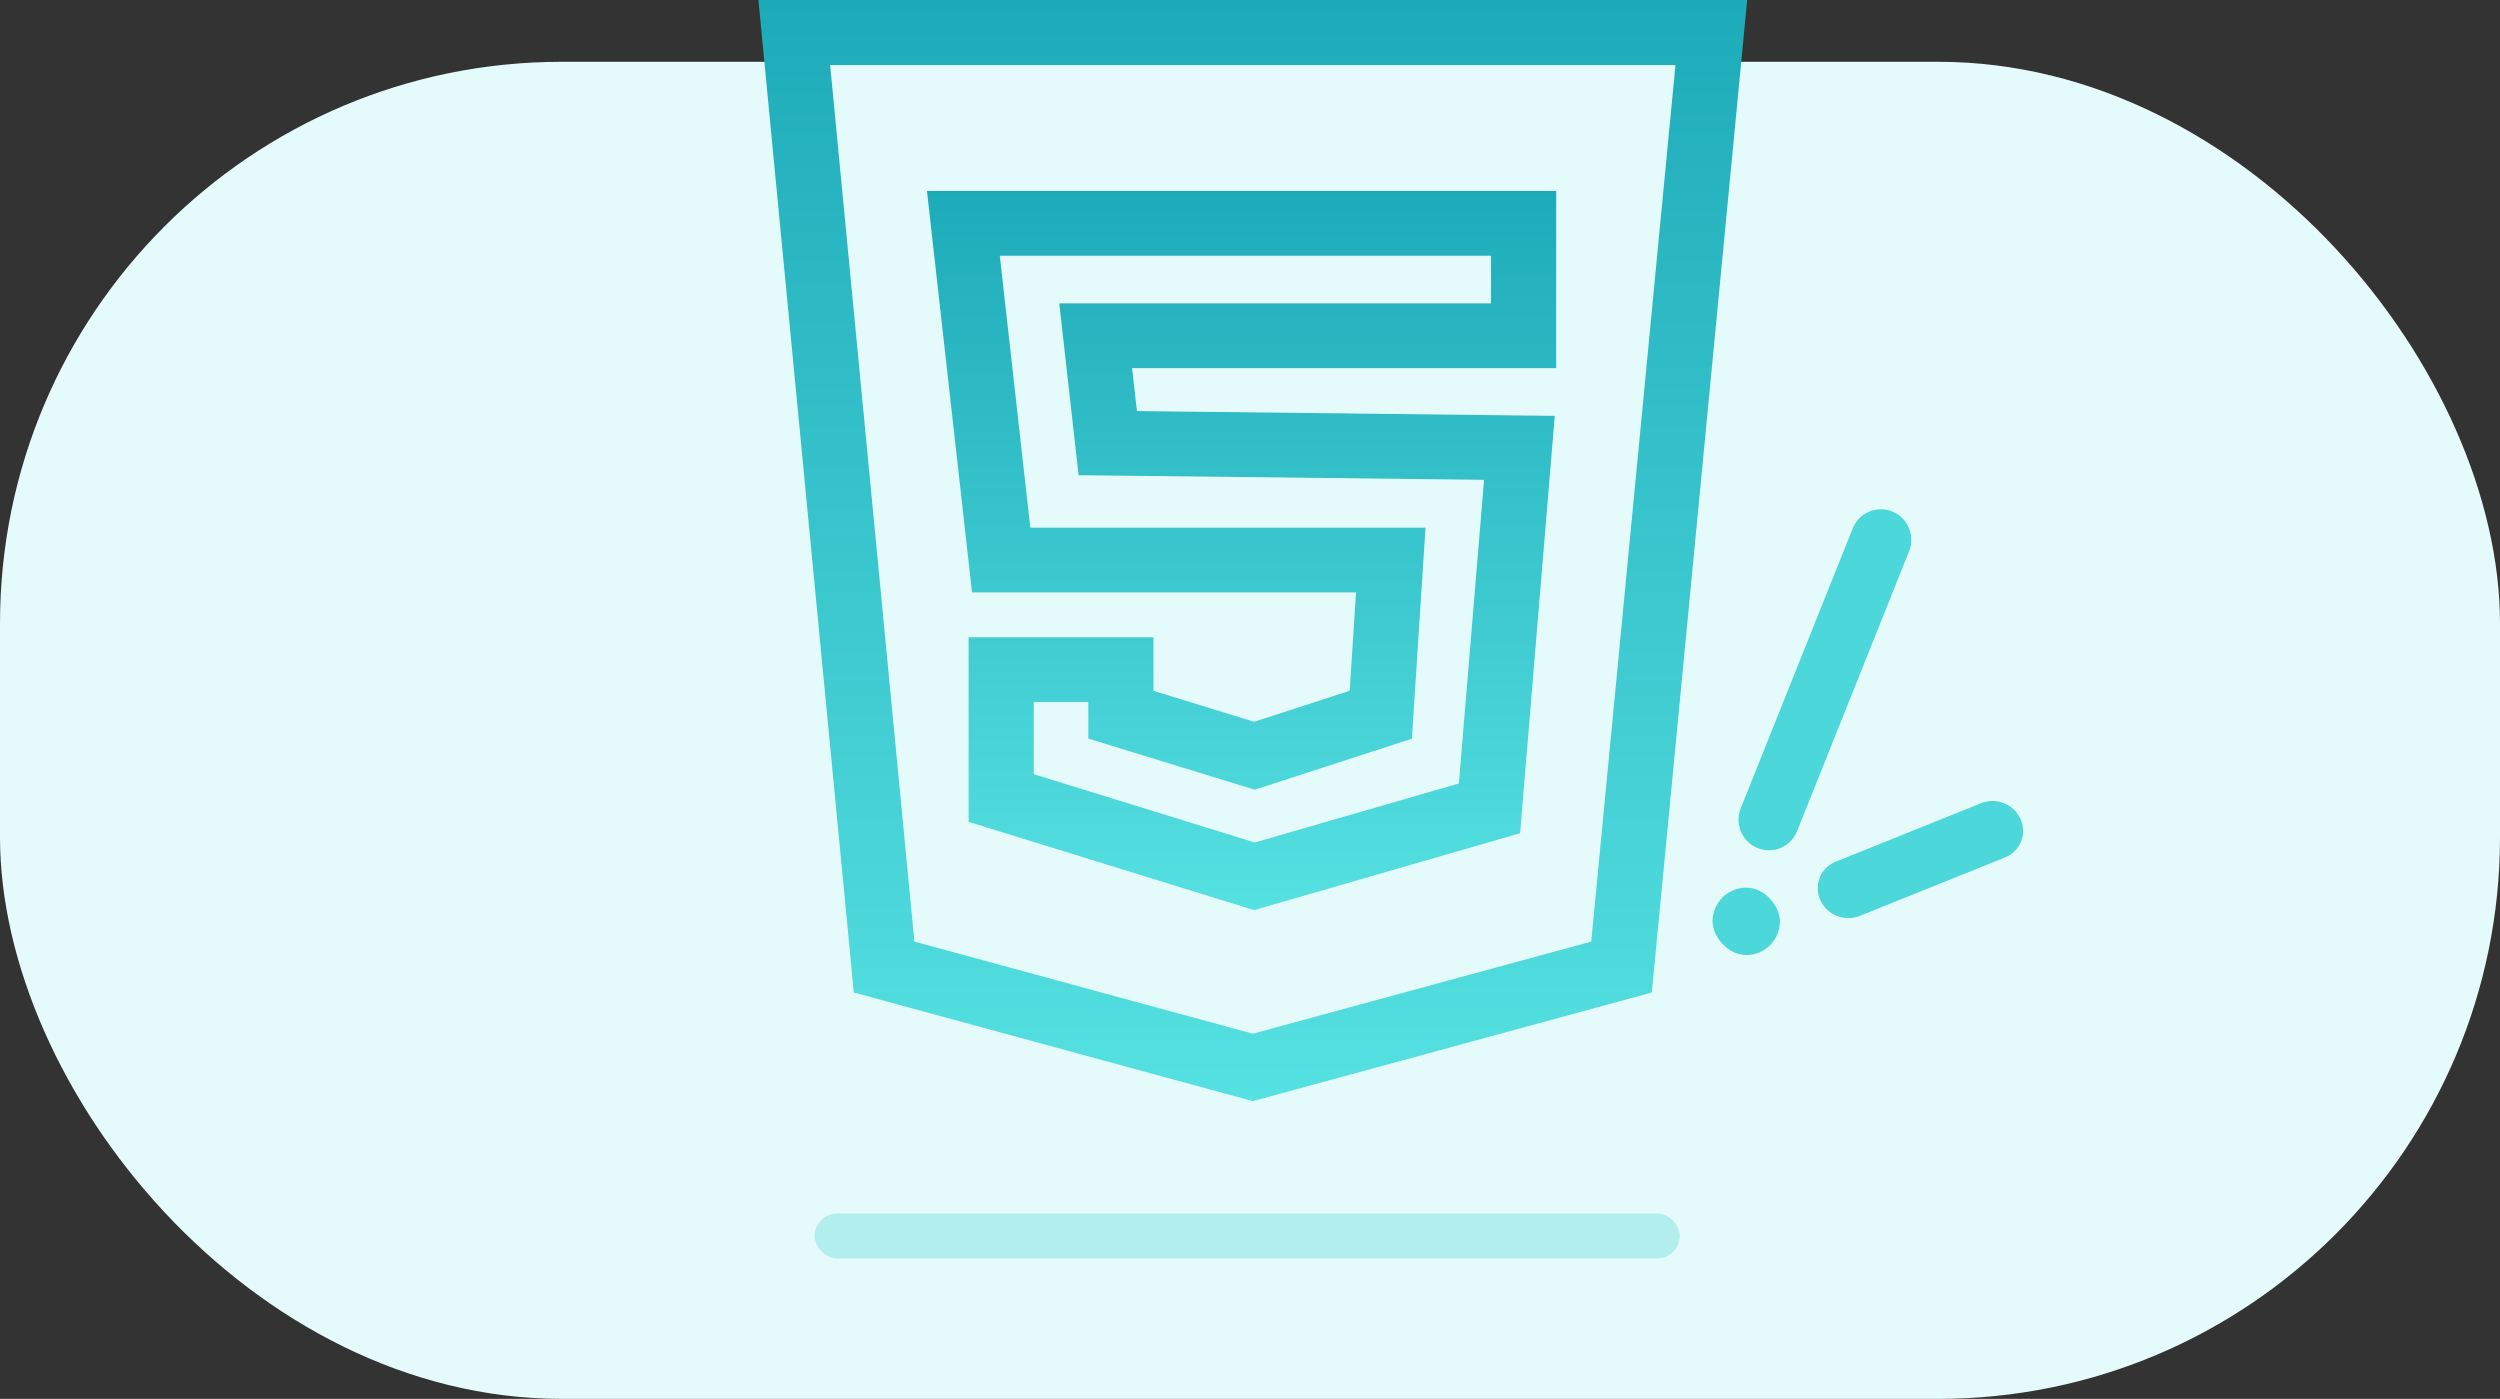
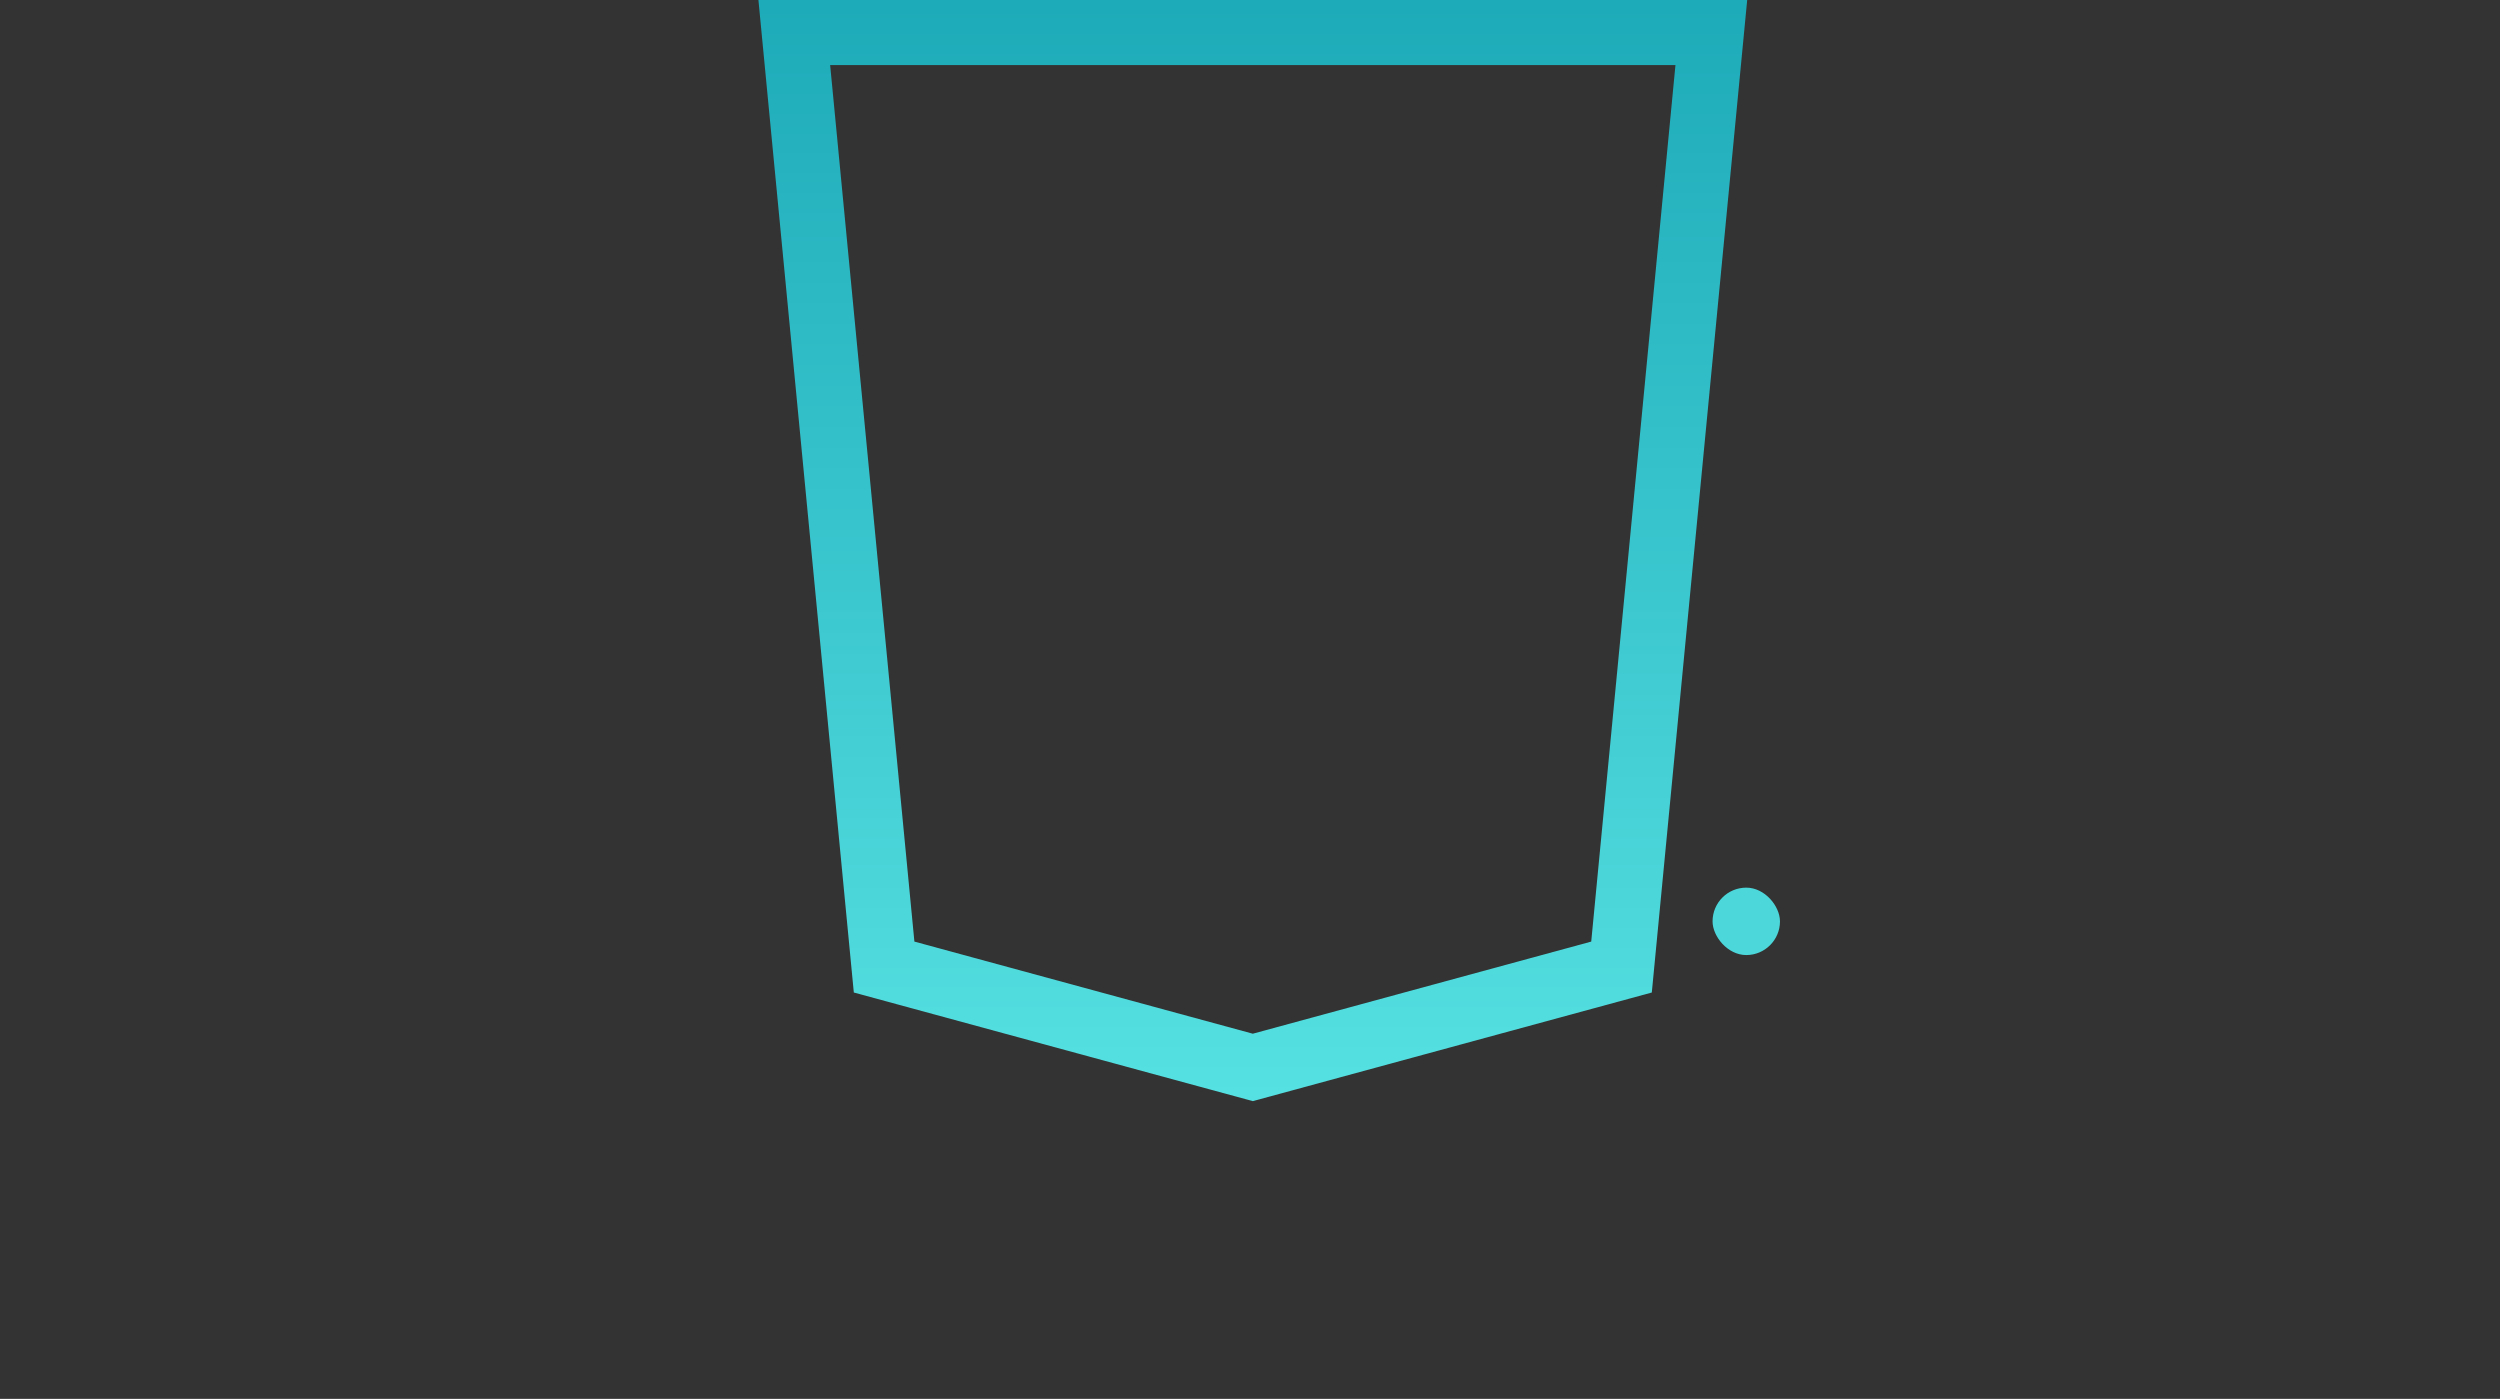
<svg xmlns="http://www.w3.org/2000/svg" width="445" height="249" viewBox="0 0 445 249">
  <rect x="0" y="0" width="445" height="249" fill="#333333" stroke="none" />
  <defs>
    <linearGradient id="xf3lyugdia" x1="50%" x2="50%" y1="100%" y2="0%">
      <stop offset="0%" stop-color="#55E0E1" />
      <stop offset="100%" stop-color="#1EABB9" />
    </linearGradient>
    <linearGradient id="ddzj966t1b" x1="50%" x2="50%" y1="100%" y2="0%">
      <stop offset="0%" stop-color="#55E0E1" />
      <stop offset="100%" stop-color="#1EABB9" />
    </linearGradient>
  </defs>
  <g fill="none" fill-rule="evenodd">
    <g>
      <g>
        <g>
          <g transform="translate(-81 -2614) translate(0 1928) translate(81 686)">
            <g fill="#E5FBFB" fill-rule="nonzero" transform="translate(0 11)">
-               <rect width="445" height="238" rx="100" />
-             </g>
+               </g>
            <g fill-rule="nonzero">
              <path fill="url(#xf3lyugdia)" d="M.165 0l16.979 176.668L88.165 196l71.022-19.332L176.165 0h-176zm148.238 167.603L88.164 184l-60.237-16.397L12.93 11.577h150.468l-14.994 156.026z" transform="translate(134.835)" />
-               <path fill="url(#ddzj966t1b)" d="M38.188 105.45h68.354l-1.13 17.506-17.01 5.52-17.92-5.503v-9.543H37.577v32.86L88.392 162l47.35-13.69 6.17-74.287-74.373-.849-.86-7.643 75.486.001V34h-112l8.023 71.45zm92.383-59.924v8.48l-76.856-.003 3.441 30.58 72.173.823-4.485 54.05-36.34 10.507-39.33-12.159v-12.847h9.712v6.518l29.612 9.094 27.984-9.078 2.423-37.567H48.563l-5.437-48.398H130.571z" transform="translate(134.835)" />
            </g>
            <rect width="12" height="12" x="304.835" y="158" fill="#4CD8DB" rx="6" />
-             <path fill="#4CD8DB" d="M339.823 98.119l-19.948 49.853c-1.104 2.758-4.234 4.1-6.993 2.996l-.033-.013c-2.775-1.132-4.116-4.291-3.002-7.074l19.948-49.853c1.104-2.758 4.234-4.1 6.992-2.996l.034.013c2.775 1.132 4.115 4.291 3.002 7.074zM356.935 152.613l-25.883 10.415c-2.736 1.101-5.853-.157-7.059-2.849-1.147-2.562 0-5.568 2.562-6.716.06-.026.12-.052.18-.076l25.883-10.415c2.736-1.101 5.853.157 7.058 2.849 1.148 2.562 0 5.568-2.561 6.716-.06.026-.12.052-.18.076z" />
-             <rect width="154" height="8" x="145" y="216" fill="#B3EEEF" fill-rule="nonzero" rx="4" />
          </g>
        </g>
      </g>
    </g>
  </g>
</svg>